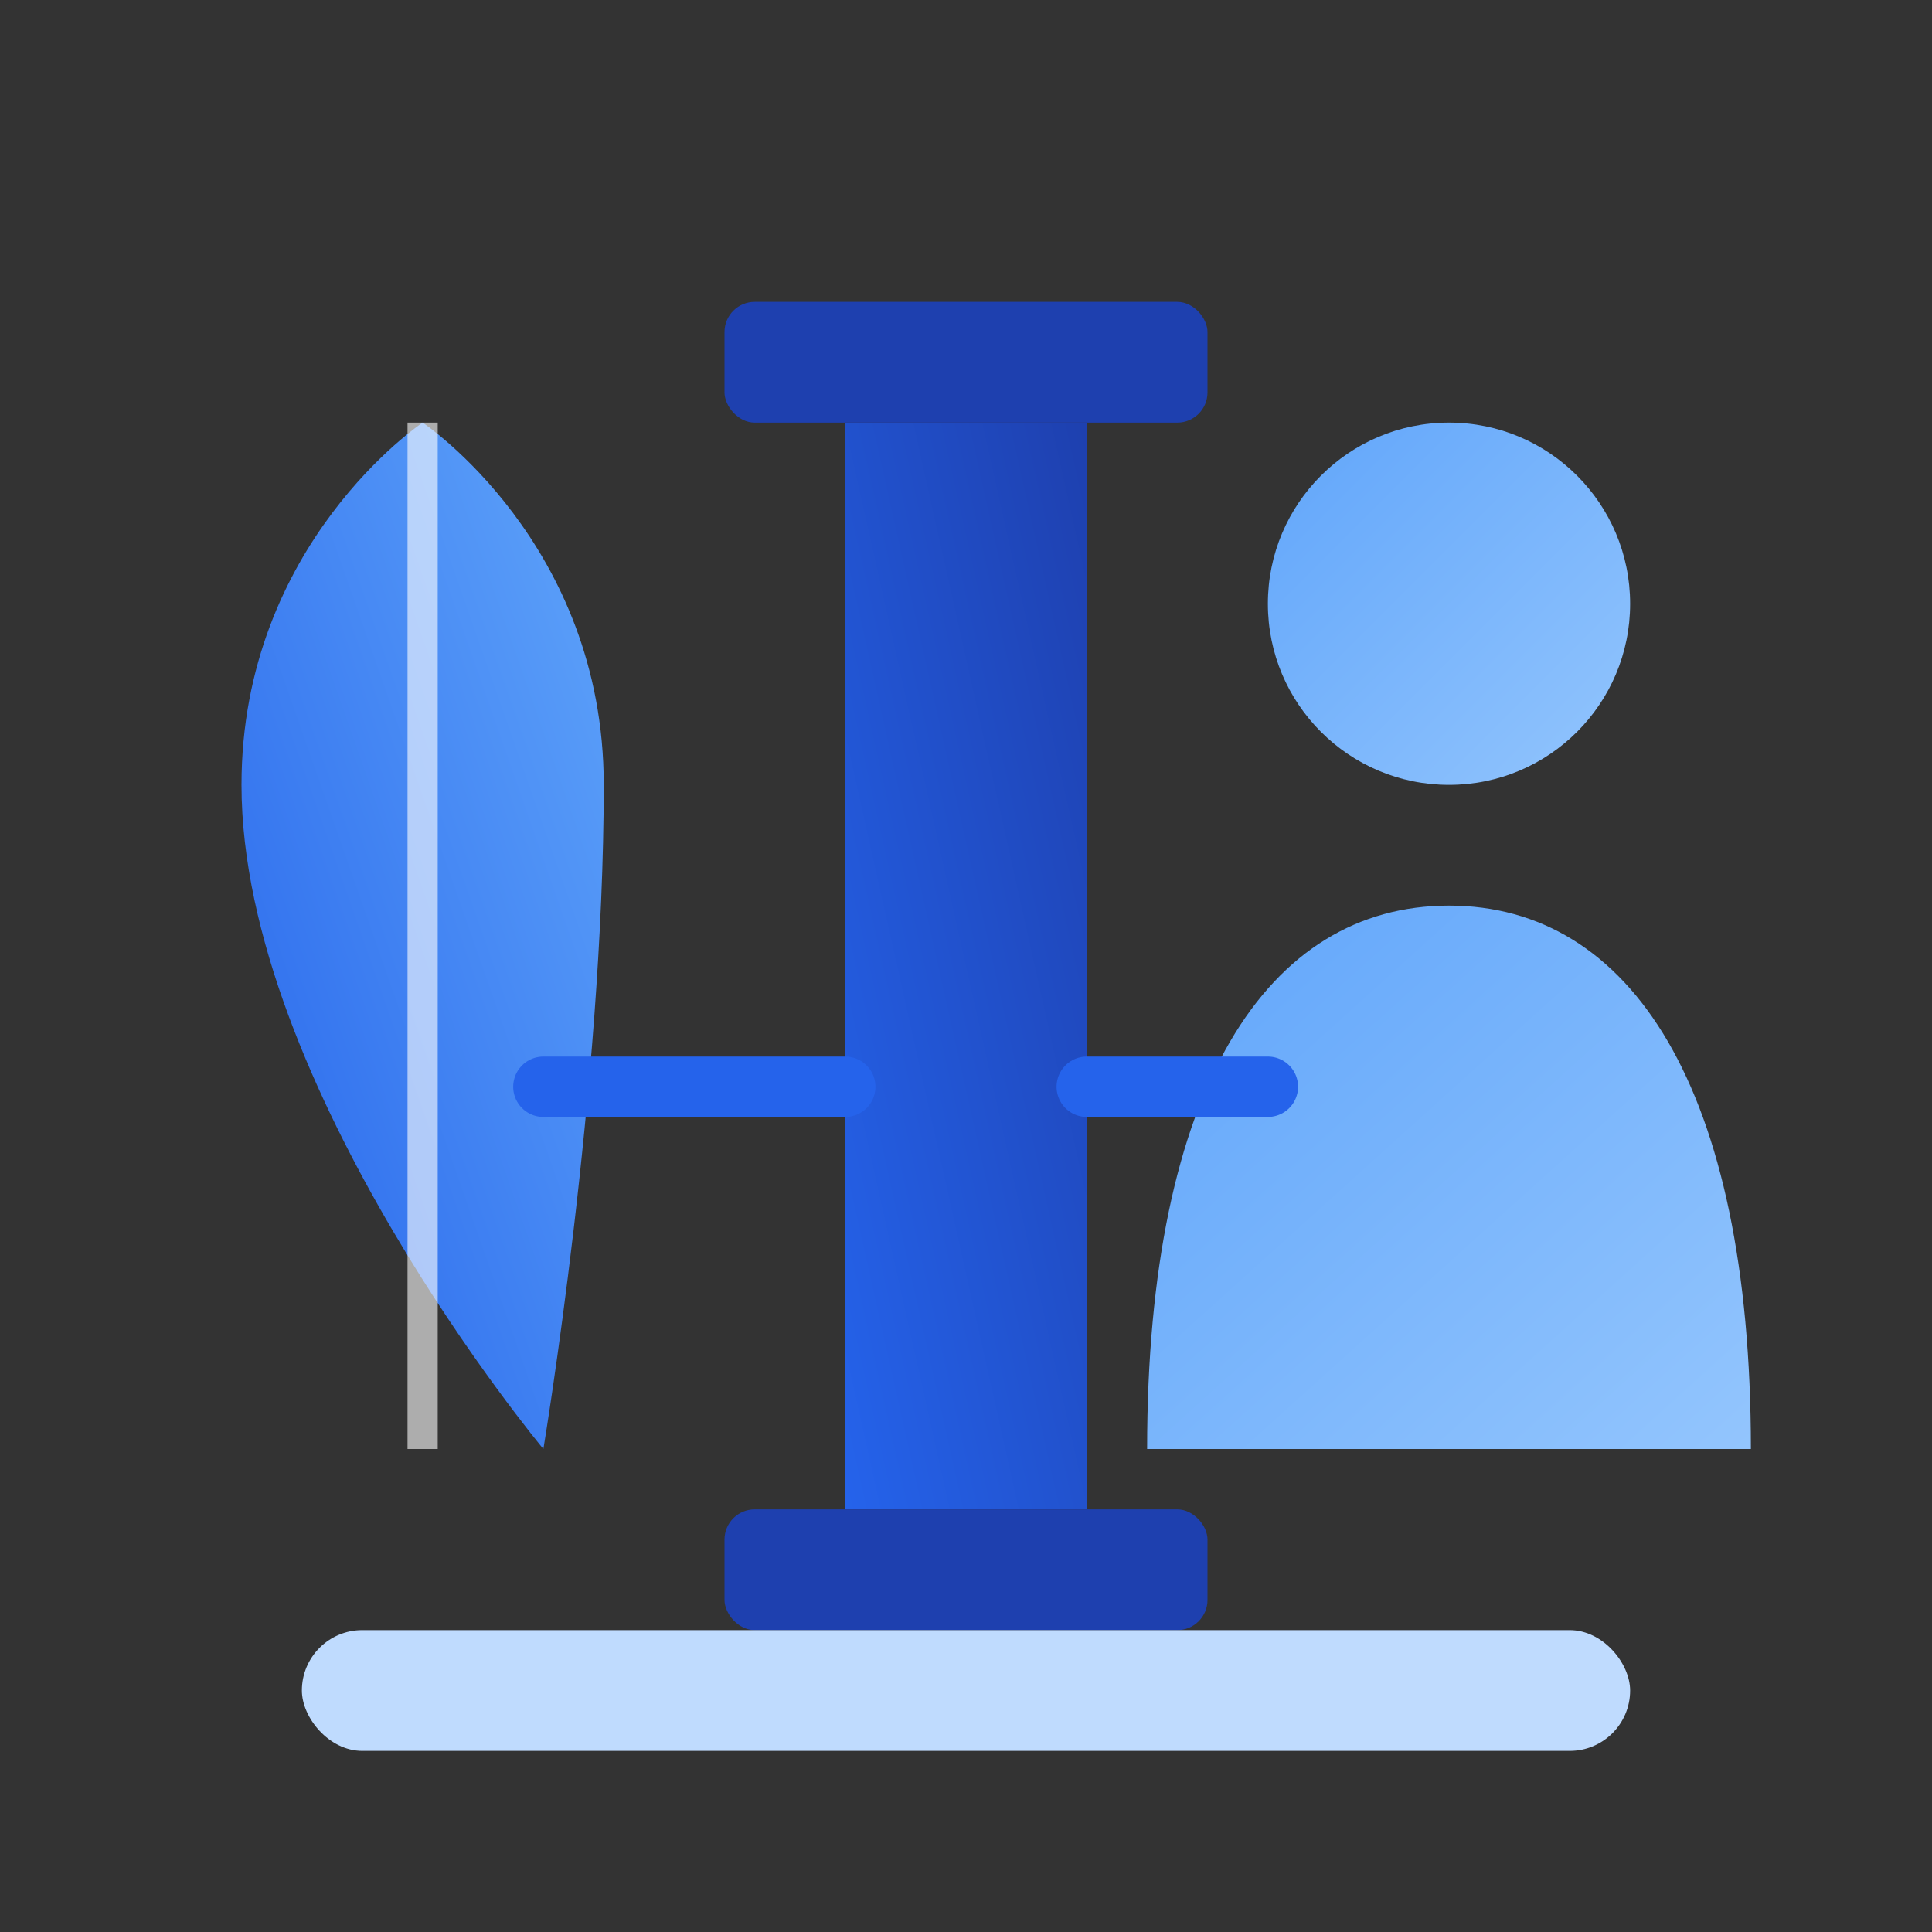
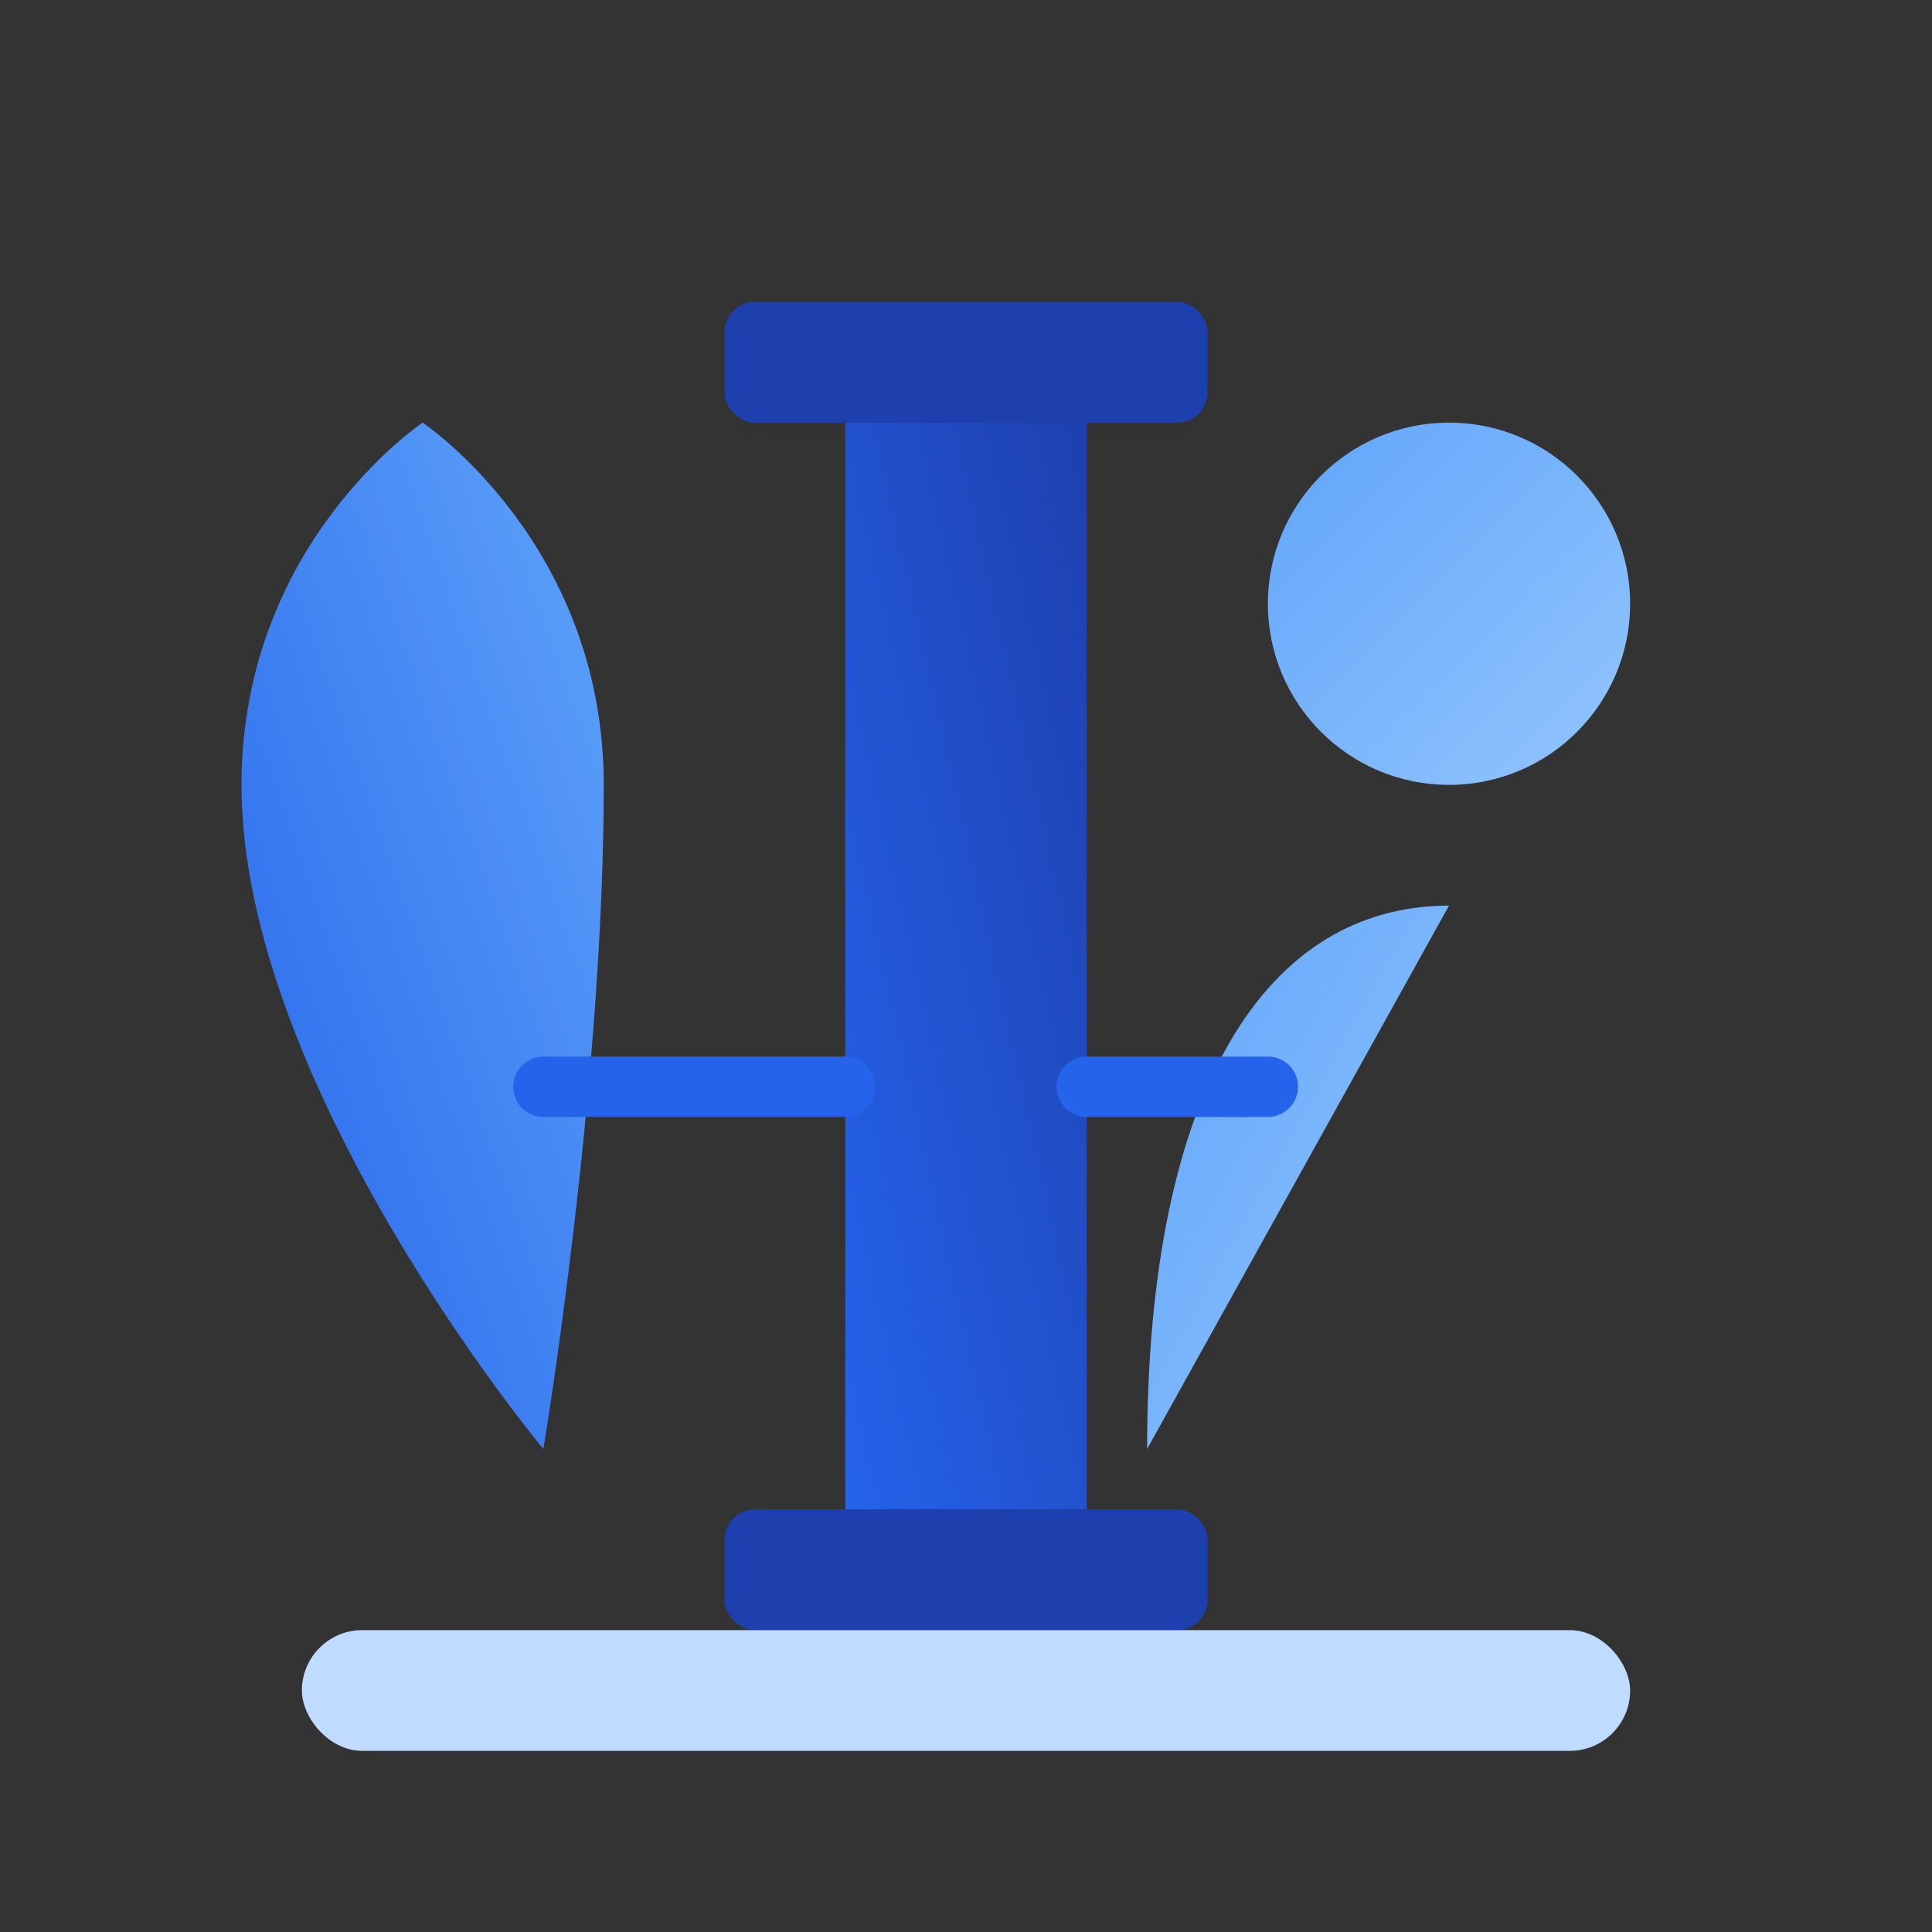
<svg xmlns="http://www.w3.org/2000/svg" viewBox="0 0 64 64" width="64" height="64">
  <rect x="0" y="0" width="64" height="64" fill="#333333" stroke="none" />
  <defs>
    <linearGradient id="gradE" x1="0%" y1="100%" x2="100%" y2="0%">
      <stop offset="0%" style="stop-color:#2563eb;stop-opacity:1" />
      <stop offset="100%" style="stop-color:#60a5fa;stop-opacity:1" />
    </linearGradient>
    <linearGradient id="gradS" x1="0%" y1="0%" x2="100%" y2="100%">
      <stop offset="0%" style="stop-color:#60a5fa;stop-opacity:1" />
      <stop offset="100%" style="stop-color:#93c5fd;stop-opacity:1" />
    </linearGradient>
    <linearGradient id="gradG" x1="100%" y1="0%" x2="0%" y2="100%">
      <stop offset="0%" style="stop-color:#1e40af;stop-opacity:1" />
      <stop offset="100%" style="stop-color:#2563eb;stop-opacity:1" />
    </linearGradient>
  </defs>
  <rect x="28" y="14" width="8" height="36" fill="url(#gradG)" />
  <rect x="24" y="50" width="16" height="4" rx="1" fill="#1e40af" />
  <rect x="24" y="10" width="16" height="4" rx="1" fill="#1e40af" />
  <path d="M18 48 C18 48 8 36 8 26 C8 18 14 14 14 14 C14 14 20 18 20 26 C20 36 18 48 18 48 Z" fill="url(#gradE)" />
-   <path d="M14 14 L14 48" stroke="#ffffff" stroke-width="1" stroke-opacity="0.6" />
  <path d="M18 36 H28" stroke="#2563eb" stroke-width="2" stroke-linecap="round" />
  <circle cx="48" cy="20" r="6" fill="url(#gradS)" />
-   <path d="M38 48 C38 36 42 30 48 30 C54 30 58 36 58 48" fill="url(#gradS)" />
+   <path d="M38 48 C38 36 42 30 48 30 " fill="url(#gradS)" />
  <path d="M36 36 H42" stroke="#2563eb" stroke-width="2" stroke-linecap="round" />
  <rect x="10" y="54" width="44" height="4" rx="2" fill="#bfdbfe" />
</svg>